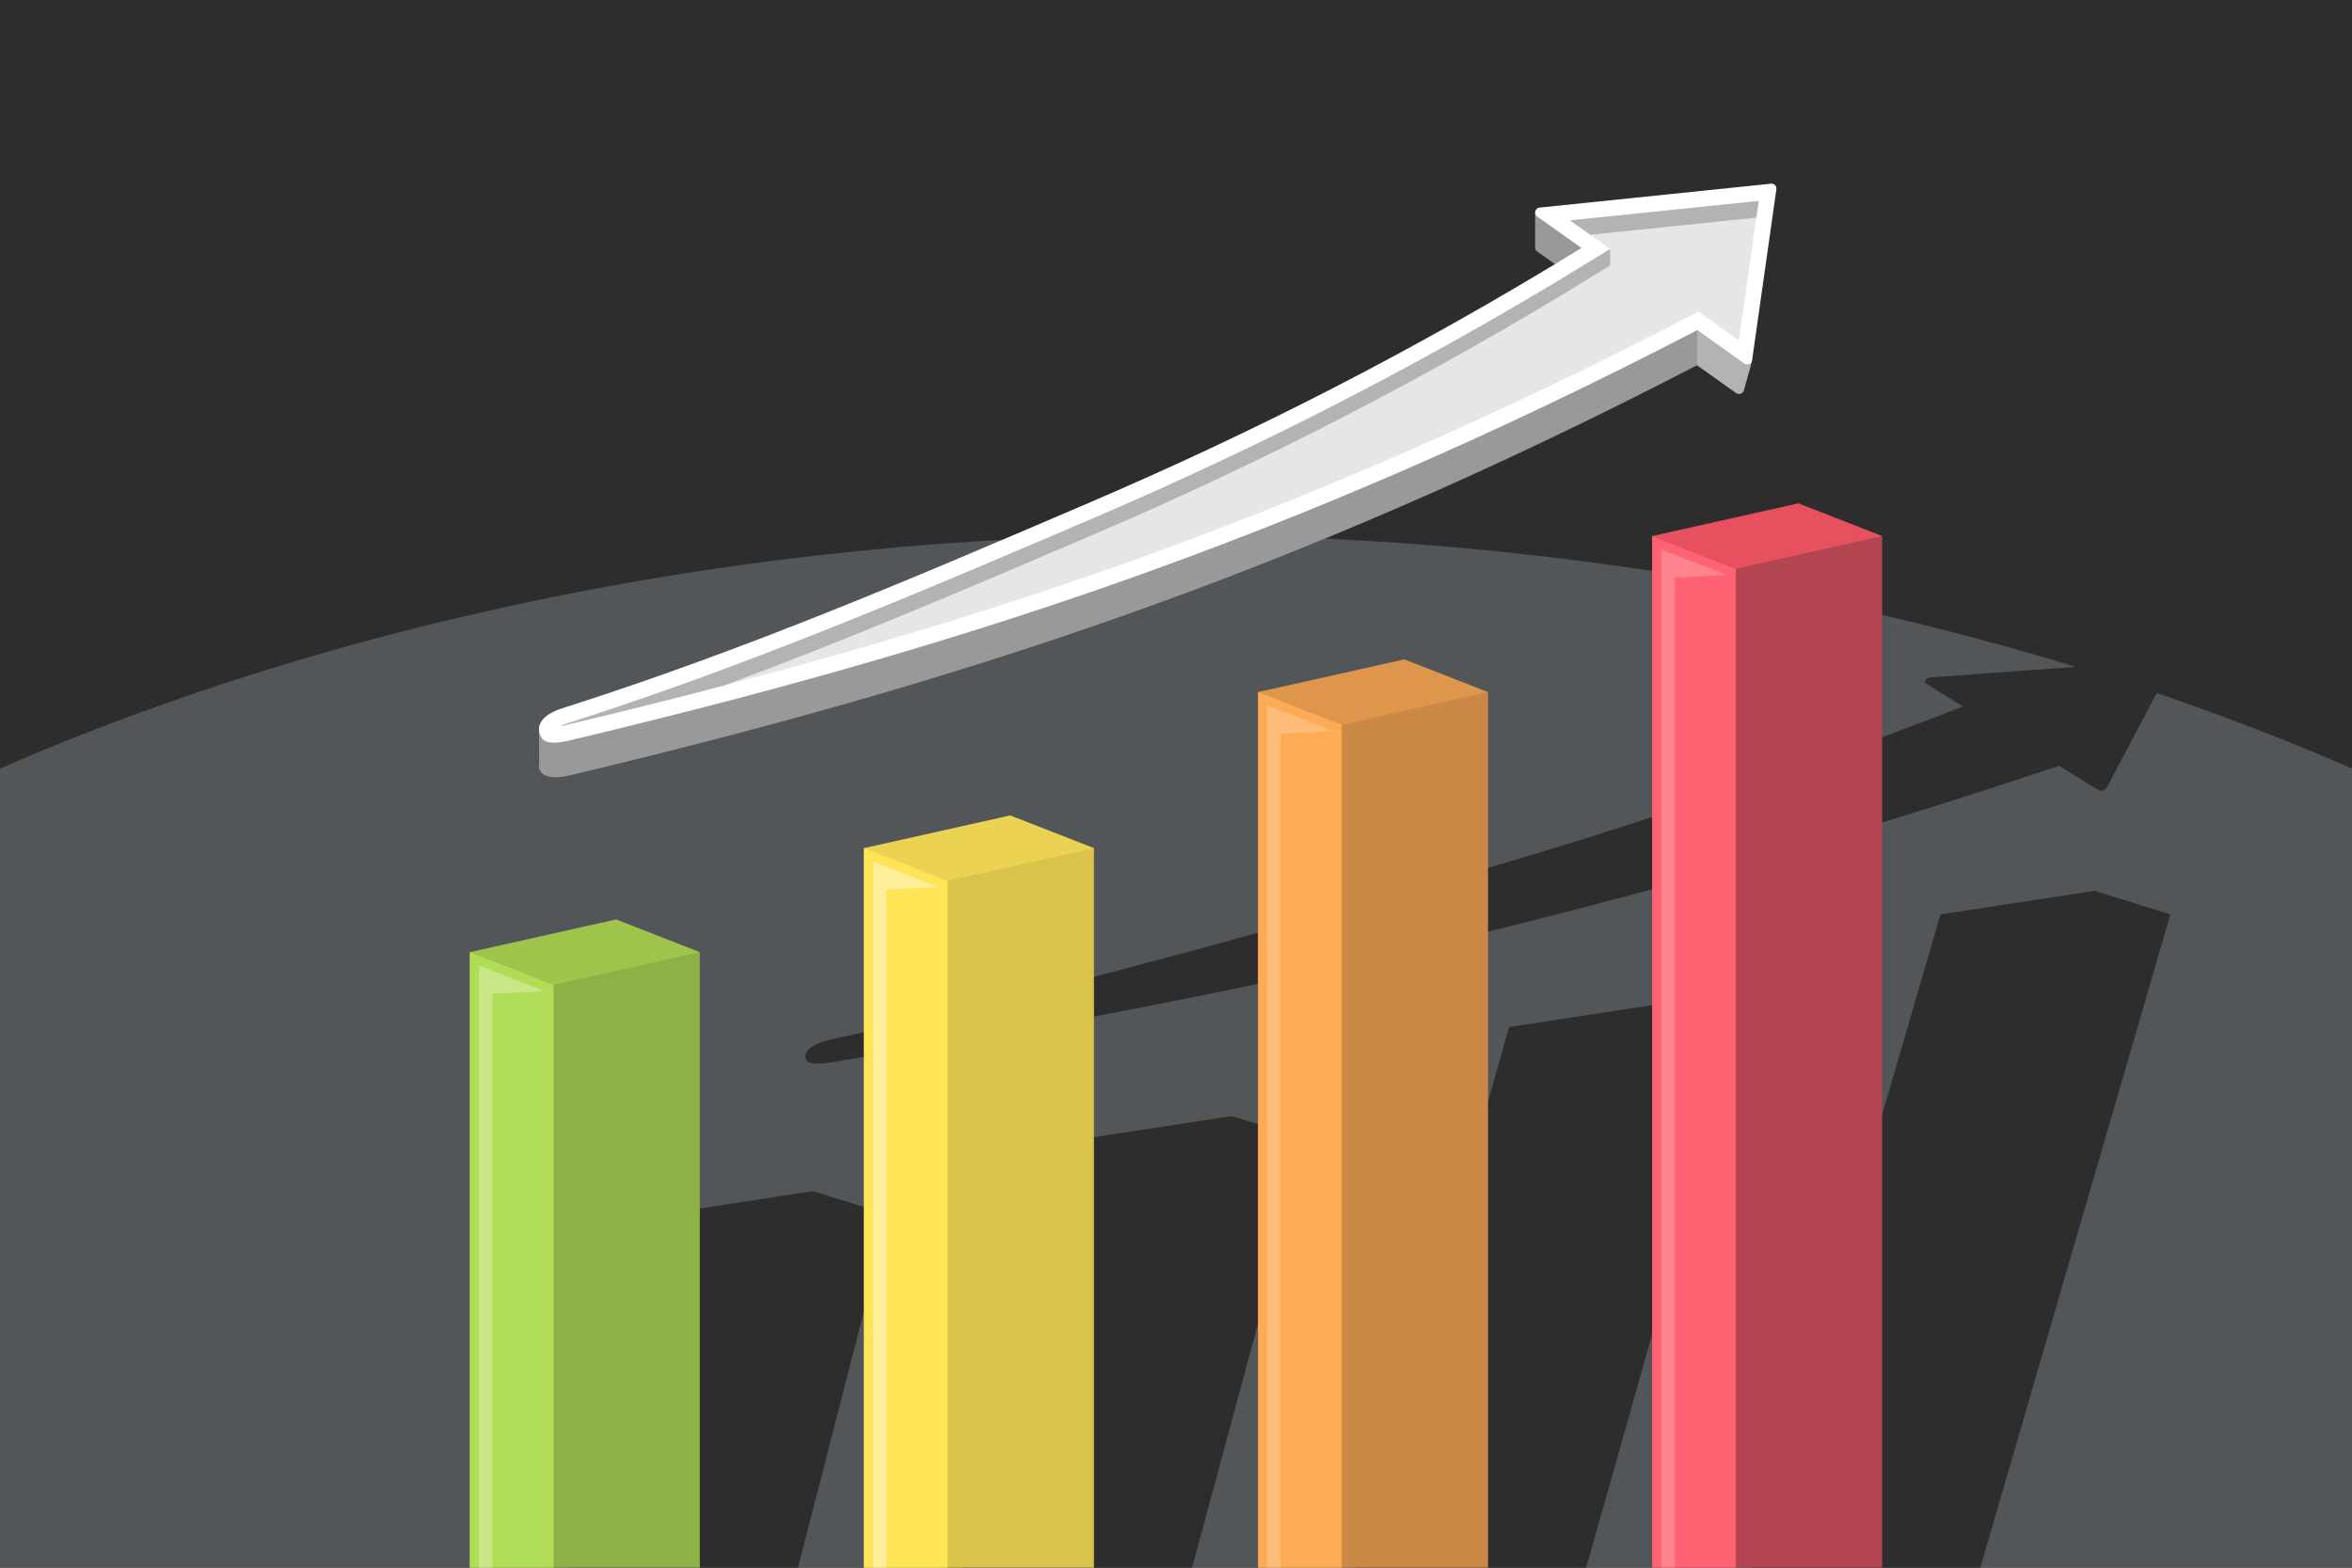
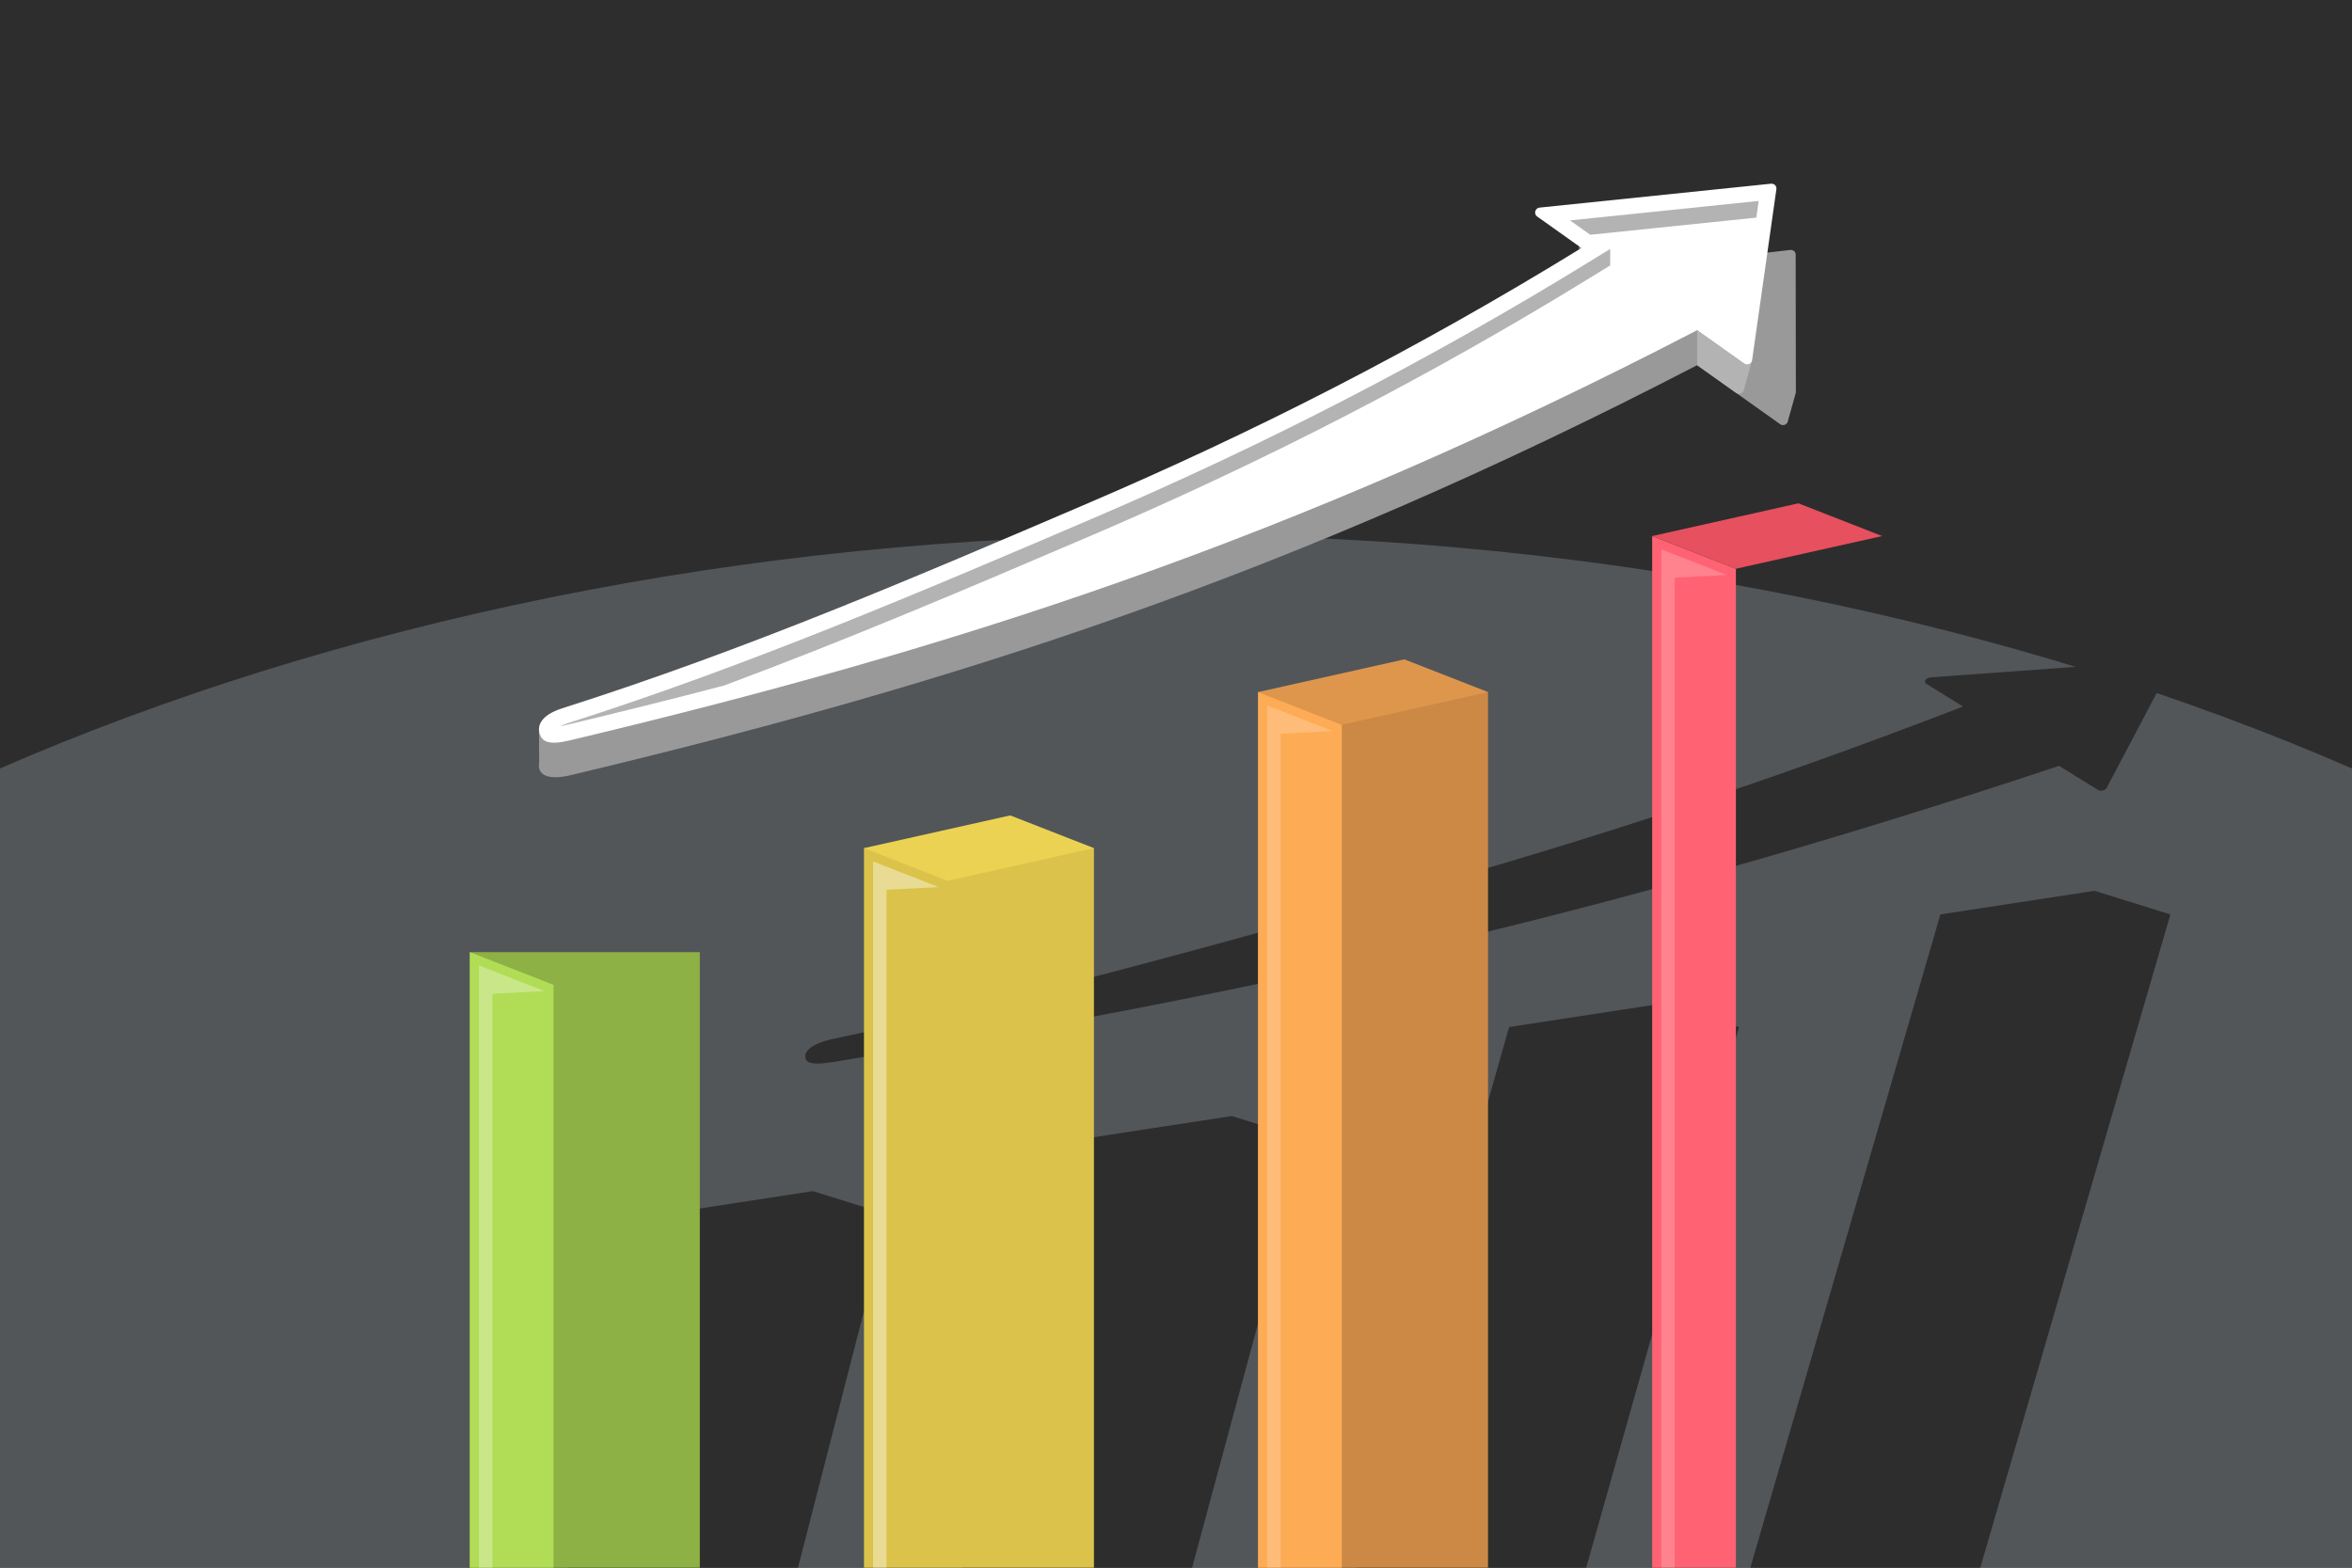
<svg xmlns="http://www.w3.org/2000/svg" xml:space="preserve" width="300px" height="200px" version="1.1" style="shape-rendering:geometricPrecision; text-rendering:geometricPrecision; image-rendering:optimizeQuality; fill-rule:evenodd; clip-rule:evenodd" viewBox="0 0 11846.4 7897.6">
  <defs>
    <style type="text/css">
   
    .fil0 {fill:#2D2D2D}
    .fil1 {fill:#525659}
    .fil2 {fill:#8EB145}
    .fil17 {fill:#999999}
    .fil3 {fill:#9EC44C}
    .fil4 {fill:#B1DD56}
    .fil14 {fill:#B24550}
    .fil20 {fill:#B3B3B3}
    .fil10 {fill:#CB8945}
    .fil6 {fill:#DBC34B}
    .fil11 {fill:#DE964D}
    .fil16 {fill:#E6505F}
    .fil19 {fill:#E6E6E6}
    .fil7 {fill:#EBD252}
    .fil12 {fill:#FEAB56}
    .fil15 {fill:#FF6373}
    .fil8 {fill:#FFE456}
    .fil18 {fill:white}
    .fil13 {fill:white;fill-opacity:0.2}
    .fil5 {fill:white;fill-opacity:0.302}
    .fil9 {fill:white;fill-opacity:0.4}
   
  </style>
  </defs>
  <g id="Layer_x0020_1">
    <g id="_2381942724304">
      <polygon class="fil0" points="0,0 11846.4,0 11846.4,7897.6 0,7897.6 " />
      <path class="fil1" d="M11846.4 7897.6l-11846.4 0 0 -4026.2c1675.2,-729.8 3746,-1175.9 5923.2,-1175.9 2177.2,0 4248,446.1 5923.2,1175.9l0 4026.2z" />
      <path class="fil0" d="M9974.3 7897.6l-736.7 0 -421.6 0 957.4 -3291 0 0 776.1 -119 382.2 119 -957.4 3291zm396.6 -4039.4c-1158,385.8 -2194.9,676.3 -3193.2,911.1 -1004.2,236.2 -1969.2,416.2 -2979.2,580.5 -112,18.3 -137.8,3.7 -142.2,-22 -4.8,-27.8 21.3,-68.7 144.6,-95 1009.6,-215.7 1950.2,-480.9 2886.1,-743.3 921.2,-258.3 1835.9,-557 2800.2,-930.3l-184 -113.7c-17.5,-8.6 -2.9,-31.5 21.7,-33.2l1194.8 -86.9c16.1,-1 25.9,8.5 19.9,20l-328.1 622.4c-7,13.2 -30.5,20.2 -43,12.4l-197.6 -122zm-6276.6 2142.4l-776.1 119 0 0 -457.3 1778 421.6 0 736.7 0 457.3 -1778 -382.2 -119zm2110 -378.3l-776 119 0 0 -582.3 2156.3 421.5 0 736.8 0 582.3 -2156.3 -382.3 -119zm2172.6 -567.3l-776.1 119 0 0 -769.8 2723.6 421.6 0 736.7 0 769.8 -2723.6 -382.2 -119z" />
      <g>
        <polygon class="fil2" points="2366.5,7897.6 2366.5,4796.7 3524.8,4796.7 3524.8,7897.6 " />
-         <polygon class="fil3" points="3103.3,4631.8 2366.5,4796.7 2788.1,4961.5 3524.8,4796.7 " />
        <polygon class="fil4" points="2366.5,7897.6 2366.5,4796.7 2366.5,4796.7 2788.1,4961.5 2788.1,7897.6 " />
        <polygon class="fil5" points="2412.4,7897.6 2480.1,7897.6 2480.1,5006.4 2742.3,4992.8 2412.4,4863.8 " />
        <polygon class="fil6" points="4351.6,7897.6 4351.6,4272.6 5509.9,4272.6 5509.9,7897.6 " />
        <polygon class="fil7" points="5088.3,4107.8 4351.6,4272.6 4773.1,4437.5 5509.9,4272.6 " />
-         <polygon class="fil8" points="4351.6,7897.6 4351.6,4272.6 4351.6,4272.6 4773.1,4437.5 4773.1,7897.6 " />
        <polygon class="fil9" points="4397.4,7897.6 4465.1,7897.6 4465.1,4482.4 4727.3,4468.8 4397.4,4339.8 " />
        <polygon class="fil10" points="6336.6,7897.6 6336.6,3486.5 7494.9,3486.5 7494.9,7897.6 " />
        <polygon class="fil11" points="7073.3,3321.7 6336.6,3486.5 6758.2,3651.4 7494.9,3486.5 " />
        <polygon class="fil12" points="6336.6,7897.6 6336.6,3486.5 6336.6,3486.5 6758.2,3651.4 6758.2,7897.6 " />
        <polygon class="fil13" points="6382.4,7897.6 6450.1,7897.6 6450.1,3696.3 6712.3,3682.7 6382.4,3553.7 " />
-         <polygon class="fil14" points="9479.9,7897.6 8321.6,7897.6 8321.6,2700.5 9479.9,2700.5 " />
        <polygon class="fil15" points="8743.2,7897.6 8321.6,7897.6 8321.6,2700.5 8321.6,2700.5 8743.2,2865.3 " />
        <polygon class="fil13" points="8697.3,2896.6 8367.5,2767.6 8367.5,7897.6 8435.1,7897.6 8435.1,2910.2 " />
        <polygon class="fil16" points="9058.3,2535.6 8321.6,2700.5 8743.2,2865.3 9479.9,2700.5 " />
        <g>
-           <path class="fil17" d="M8548 1839.7c-1030.5,534.7 -1971.4,937.1 -2892,1262.4 -926.1,327.3 -1831.7,576.6 -2787.3,804.3 -68,16.3 -168.6,20 -153,-68.1l-1 -159.9 409 -114.6 -77.7 110.8c855,-285.3 1642.5,-624.3 2426.8,-960.2 835.8,-357.9 1651.8,-771.6 2492.7,-1288.8l-221.6 -157.5c-7.9,-4.7 -11.6,-12.2 -11.9,-20l0 -177.9 382.8 45.8 10.4 63.2 671 -77.6c15.8,-1.3 28.7,11.7 26.5,27.7l1 690.7 -39.9 142.6c-2.6,18.2 -23.7,27.9 -38.9,17.1l-196.9 -140z" />
+           <path class="fil17" d="M8548 1839.7c-1030.5,534.7 -1971.4,937.1 -2892,1262.4 -926.1,327.3 -1831.7,576.6 -2787.3,804.3 -68,16.3 -168.6,20 -153,-68.1l-1 -159.9 409 -114.6 -77.7 110.8c855,-285.3 1642.5,-624.3 2426.8,-960.2 835.8,-357.9 1651.8,-771.6 2492.7,-1288.8c-7.9,-4.7 -11.6,-12.2 -11.9,-20l0 -177.9 382.8 45.8 10.4 63.2 671 -77.6c15.8,-1.3 28.7,11.7 26.5,27.7l1 690.7 -39.9 142.6c-2.6,18.2 -23.7,27.9 -38.9,17.1l-196.9 -140z" />
          <path class="fil18" d="M8548 1663.5c-1030.5,534.7 -1971.4,937 -2892,1262.4 -926.1,327.3 -1831.7,576.6 -2787.3,804.3 -106,25.3 -136.6,5.1 -149.5,-30.4 -14,-38.6 -1.4,-95.3 113.2,-131.8 938.4,-298.8 1791.2,-666.2 2640.4,-1029.8 835.8,-357.9 1651.8,-771.6 2492.7,-1288.8l-221.6 -157.6c-20.3,-11.8 -13.3,-43.6 10.7,-46l1166 -120.4c15.8,-1.3 28.8,11.7 26.6,27.7l-122.4 862.4c-2.6,18.2 -23.7,27.9 -38.9,17.1l-237.9 -169.1z" />
          <g>
-             <path class="fil19" d="M8758.4 1715.1l99.7 -702.9 -950.4 98.1 202.4 143.9 -102.8 63.2c-803.6,494.3 -1635.9,922.9 -2503,1294.2 -873.3,374 -1741.2,743.9 -2647.6,1032.5 -6.9,2.2 -22.1,7.7 -36,14.5 12.1,-2.1 23.5,-4.6 29.5,-6.1 940.6,-224.1 1867.1,-479.6 2779.2,-801.9 991.9,-350.6 1948.2,-773.5 2881.8,-1258l43.3 -22.4 203.9 144.9z" />
            <path class="fil20" d="M8846.2 1096.3l11.9 -84.1 -950.4 98.1 101.9 72.4 836.6 -86.4zm-736.1 157.9l-102.8 63.2c-803.6,494.3 -1635.9,922.9 -2503,1294.2 -873.3,374 -1741.2,743.9 -2647.6,1032.5 -6.9,2.2 -22.1,7.7 -36,14.5 12.1,-2.1 23.5,-4.6 29.5,-6.1 266.7,-63.5 532.2,-129.6 796.6,-199 626.8,-232.8 1240.8,-494.9 1857.5,-758.9 867.1,-371.3 1699.4,-800 2503,-1294.3l102.8 -63.2 0 -82.9z" />
          </g>
          <path class="fil20" d="M8823.7 1820.1l-39.9 142.5c-2.6,18.2 -23.7,27.9 -38.9,17.1l-196.9 -140 0 -176.2 237.9 169.1c13.8,9.9 32.7,2.7 37.8,-12.5z" />
        </g>
      </g>
    </g>
  </g>
</svg>